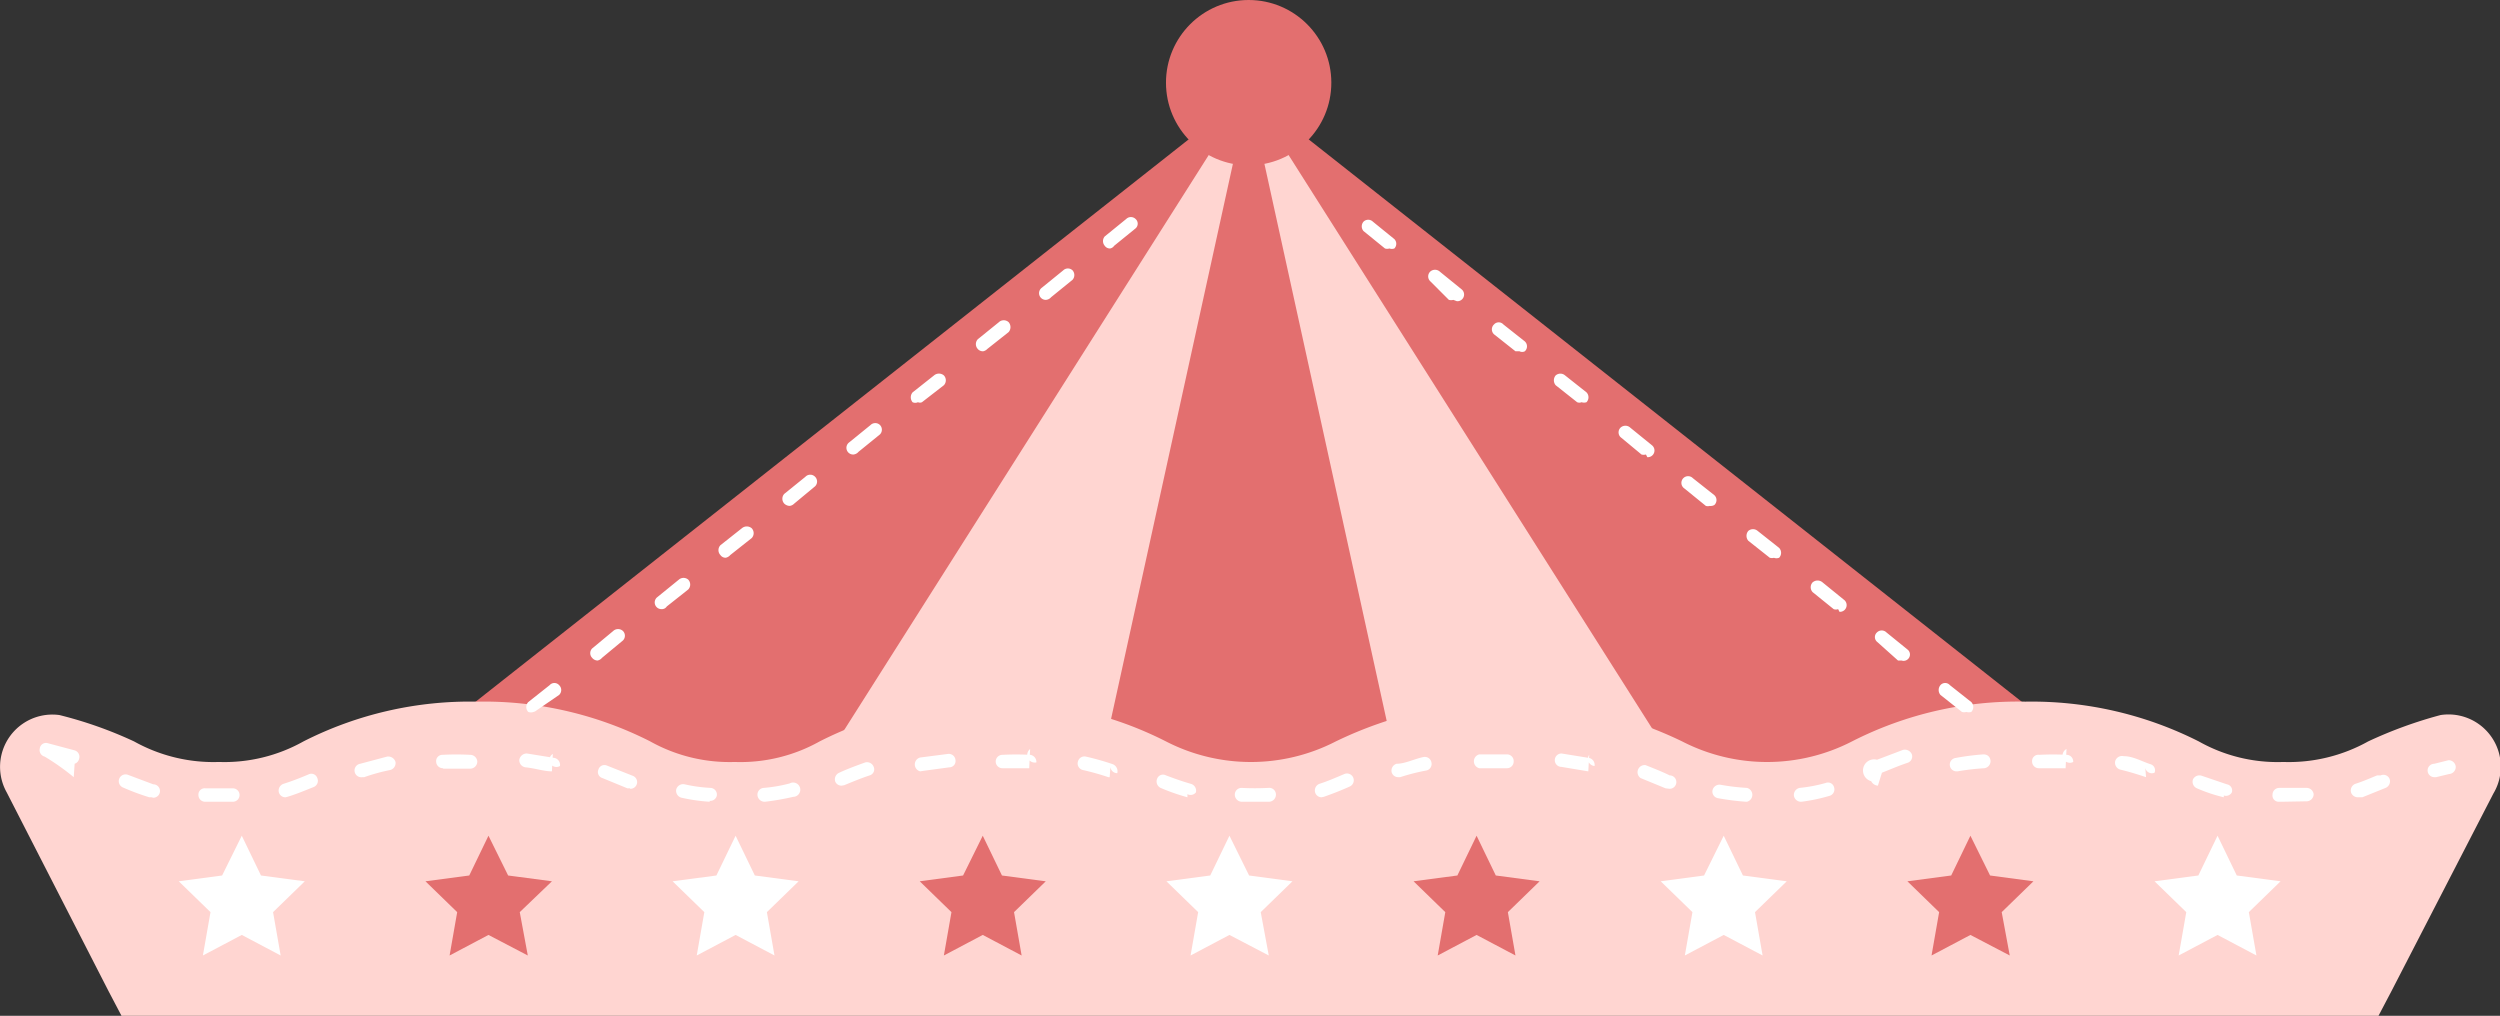
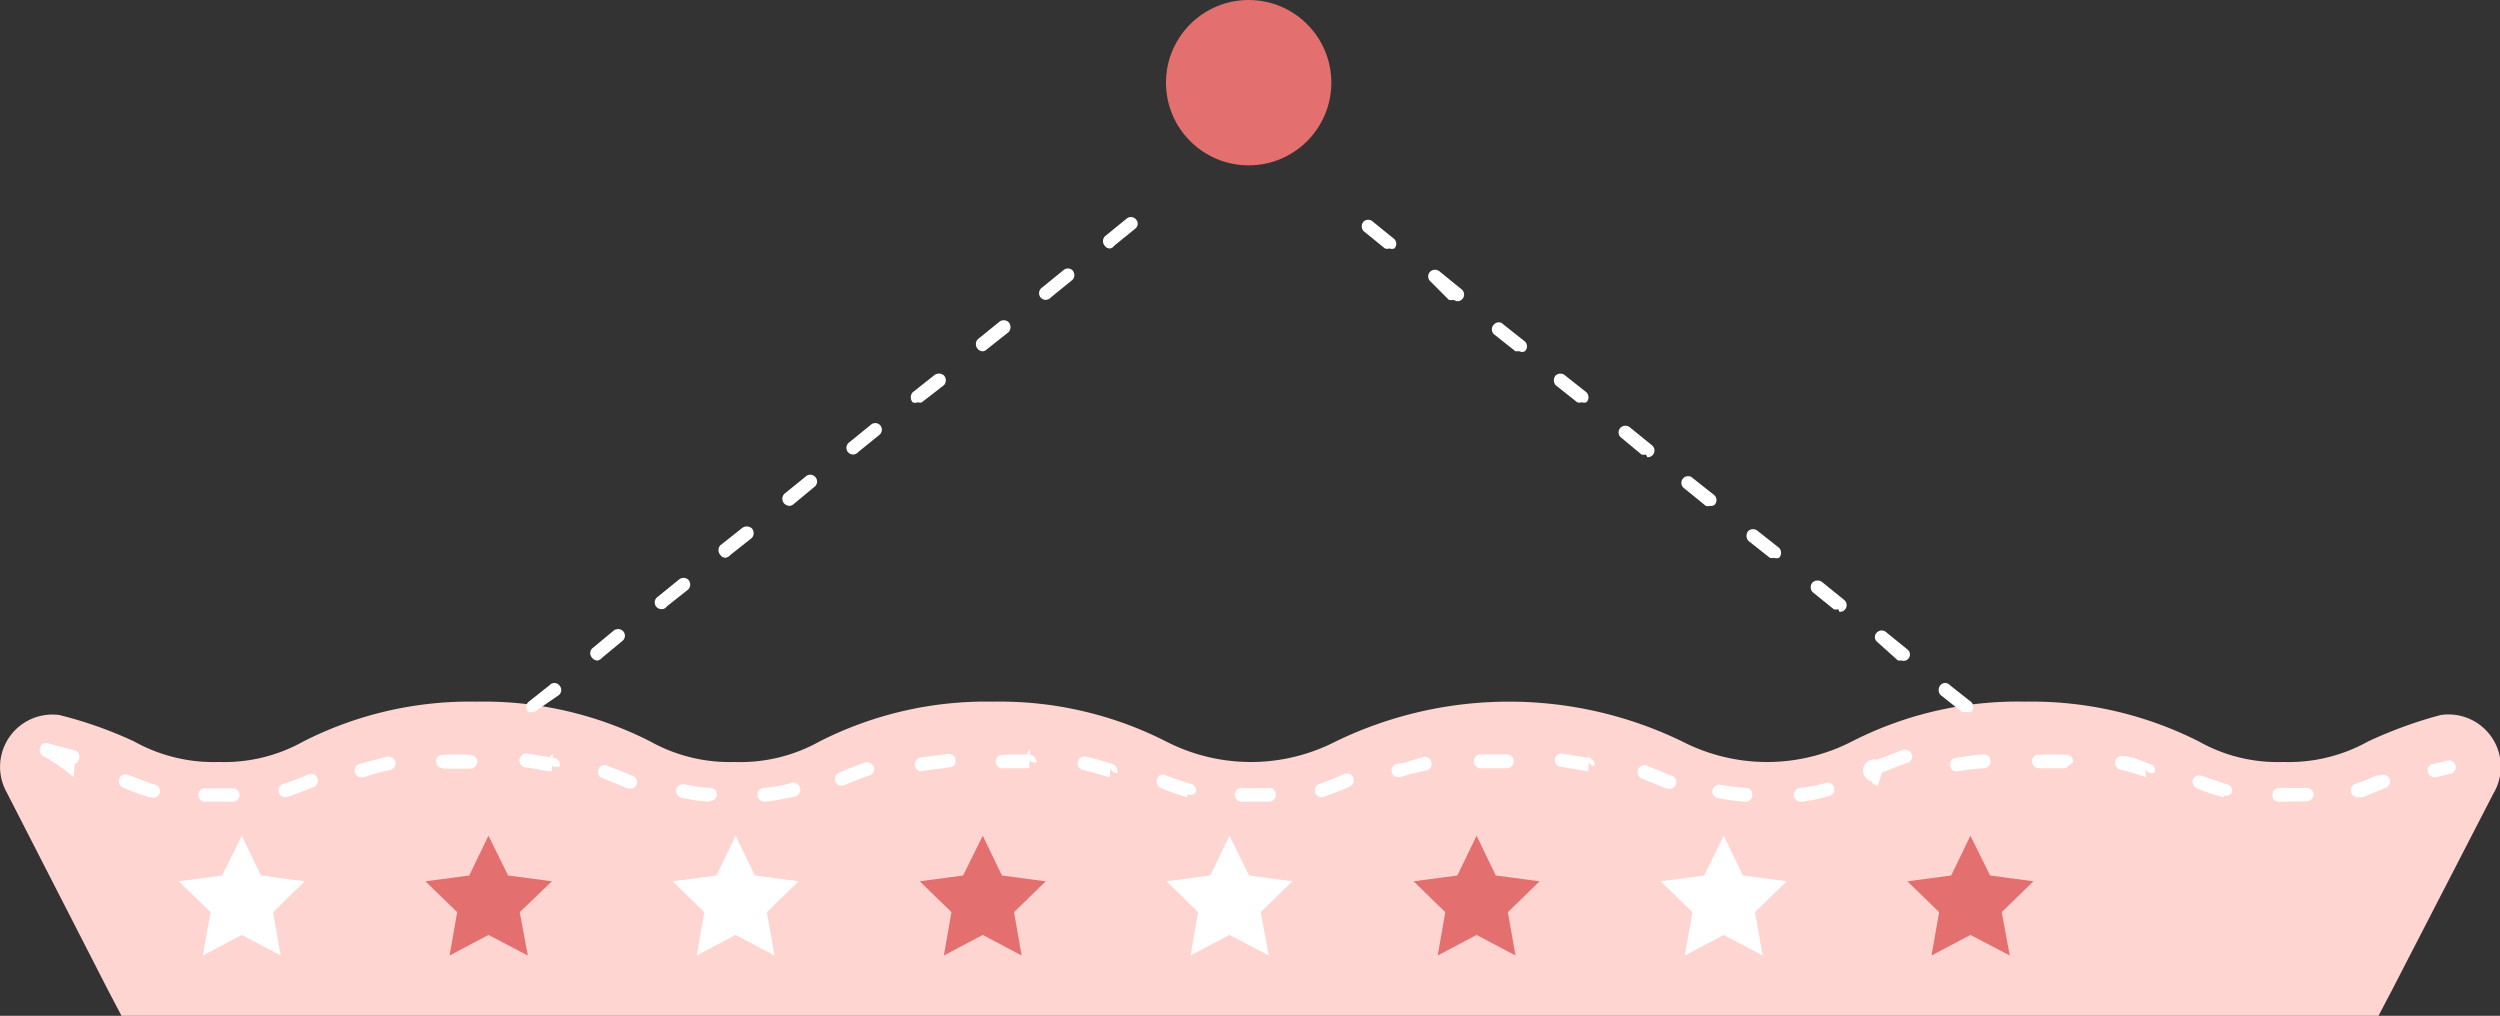
<svg xmlns="http://www.w3.org/2000/svg" viewBox="0 0 55.94 22.73">
  <rect x="0" y="0" width="55.94" height="22.73" fill="#333333" stroke="none" />
  <g data-name="图层 2">
    <g data-name="图层 1">
-       <polygon points="27.94 2.06 2.58 22.06 53.3 22.06 27.94 2.06" style="fill:#e36f6f">
-      </polygon>
-       <polygon points="27.94 2.06 15.26 22.06 40.62 22.06 27.94 2.06" style="fill:#ffd5d1">
-      </polygon>
-       <polygon points="27.94 2.06 23.55 22.06 32.33 22.06 27.94 2.06" style="fill:#e36f6f">
-      </polygon>
      <path d="M54.61,16a1.17,1.17,0,0,1,1.18,1.76l-2.28,4.42-.31.59H2.74l-.31-.59L.15,17.73A1.17,1.17,0,0,1,1.33,16,9.19,9.19,0,0,1,3,16.59a3.65,3.65,0,0,0,1.9.46,3.62,3.62,0,0,0,1.89-.46,8.22,8.22,0,0,1,3.88-.89,8.22,8.22,0,0,1,3.88.89,3.64,3.64,0,0,0,1.89.46,3.63,3.63,0,0,0,1.9-.46,8.22,8.22,0,0,1,3.88-.89,8.21,8.21,0,0,1,3.87.89,4.15,4.15,0,0,0,3.8,0,8.88,8.88,0,0,1,7.75,0,4.15,4.15,0,0,0,3.8,0,8.16,8.16,0,0,1,3.88-.89,8.29,8.29,0,0,1,3.88.89,3.59,3.59,0,0,0,1.89.46,3.65,3.65,0,0,0,1.9-.46A9.75,9.75,0,0,1,54.61,16Z" style="fill:#ffd5d1">
     </path>
-       <path d="M51.06,17.94H51a.14.14,0,0,1-.15-.16.15.15,0,0,1,.15-.15h.6a.16.16,0,0,1,.17.14.16.16,0,0,1-.15.16Zm-23.1,0h-.18a.16.16,0,0,1-.15-.16.15.15,0,0,1,.15-.15h0a5.9,5.9,0,0,0,.6,0,.15.15,0,0,1,.17.14.16.16,0,0,1-.15.17Zm-23.09,0H4.59a.15.15,0,0,1-.15-.15.14.14,0,0,1,.16-.15h.6a.15.15,0,0,1,.16.14.15.15,0,0,1-.15.16Zm34.2,0h0a5.69,5.69,0,0,1-.63-.08.15.15,0,0,1-.12-.18.16.16,0,0,1,.18-.12,4.78,4.78,0,0,0,.59.07.16.16,0,0,1,0,.31Zm-23.19,0h0a4,4,0,0,1-.63-.09.16.16,0,0,1-.12-.18.16.16,0,0,1,.19-.12,3.38,3.38,0,0,0,.58.08.15.15,0,0,1,.14.17A.15.15,0,0,1,15.88,17.92Zm1.22,0a.16.16,0,0,1-.15-.14.15.15,0,0,1,.14-.17,3.33,3.33,0,0,0,.58-.1.16.16,0,1,1,.08.3,5.89,5.89,0,0,1-.63.11Zm23.19,0a.16.16,0,0,1-.15-.14.16.16,0,0,1,.13-.17,3.32,3.32,0,0,0,.58-.11.14.14,0,0,1,.19.1.15.15,0,0,1-.11.19,4,4,0,0,1-.62.13Zm9.47-.1h0a3.51,3.51,0,0,1-.6-.2.16.16,0,0,1-.09-.2.16.16,0,0,1,.2-.08l.56.19a.14.14,0,0,1,.11.18A.15.15,0,0,1,49.76,17.8Zm-23.19,0h0a4.59,4.59,0,0,1-.6-.21.16.16,0,0,1-.08-.2.14.14,0,0,1,.2-.08c.16.06.35.13.56.19a.16.16,0,0,1,.11.19A.15.15,0,0,1,26.57,17.77Zm-23.18,0H3.34a5.37,5.37,0,0,1-.59-.22.15.15,0,1,1,.12-.28l.56.21a.15.15,0,0,1,0,.3Zm3,0a.15.15,0,0,1-.15-.11.16.16,0,0,1,.1-.19c.19-.06.37-.13.56-.21a.14.14,0,0,1,.2.08.15.15,0,0,1-.08.2c-.2.08-.39.16-.59.22Zm23.18,0a.15.15,0,0,1-.14-.1.16.16,0,0,1,.09-.2c.19-.06.37-.14.56-.22a.15.15,0,1,1,.12.28c-.2.09-.38.16-.58.23Zm23.19,0a.16.16,0,0,1-.15-.1.16.16,0,0,1,.09-.2c.16-.05.32-.12.49-.19l.08,0a.15.15,0,0,1,.2.08.16.16,0,0,1-.09.2l0,0-.52.21Zm-15.49-.2h0l-.56-.23a.16.16,0,0,1,.11-.29c.2.08.38.15.54.23a.15.15,0,0,1,0,.3Zm-23.17,0h-.06l-.56-.23a.14.14,0,0,1-.09-.19.14.14,0,0,1,.19-.09l.58.23a.15.15,0,0,1-.06.29Zm4.73-.06a.15.15,0,0,1-.14-.09.16.16,0,0,1,.09-.2c.17-.08.36-.15.58-.23a.16.16,0,0,1,.19.1.14.14,0,0,1-.09.19c-.21.07-.4.15-.57.22Zm23.19,0a.18.18,0,0,1-.15-.1A.16.16,0,0,1,42,17l.58-.22a.17.17,0,0,1,.2.1.15.15,0,0,1-.1.19c-.21.07-.39.15-.57.22Zm6-.19h0c-.18-.06-.37-.12-.58-.17a.16.16,0,0,1-.11-.19.16.16,0,0,1,.19-.11c.21,0,.41.12.6.18a.14.14,0,0,1,.09.19A.15.15,0,0,1,48,17.15Zm-23.19,0H24.8a5.71,5.71,0,0,0-.57-.16.15.15,0,0,1-.11-.19.15.15,0,0,1,.18-.11,5.9,5.9,0,0,1,.6.17.17.17,0,0,1,.1.2A.15.15,0,0,1,24.85,17.12Zm-23.18,0h0A5.25,5.25,0,0,0,1,16.93a.15.15,0,0,1-.11-.18.14.14,0,0,1,.18-.12l.6.16a.15.15,0,0,1,.1.19A.15.15,0,0,1,1.67,17.09Zm6.46,0a.15.15,0,0,1-.05-.3l.6-.16a.17.17,0,0,1,.19.12.16.16,0,0,1-.12.18,4.18,4.18,0,0,0-.58.16Zm23.18,0a.15.15,0,0,1-.15-.11.16.16,0,0,1,.11-.19c.19,0,.4-.11.6-.15a.15.15,0,0,1,.18.12.15.15,0,0,1-.11.18,4.61,4.61,0,0,0-.59.15Zm23.18,0a.15.15,0,0,1,0-.3l.32-.08h0a.16.16,0,0,1,.16.15.16.16,0,0,1-.15.16l-.29.07Zm-18.93-.13h0l-.6-.1a.15.15,0,0,1,0-.3l.62.1a.16.16,0,0,1,.12.18A.16.16,0,0,1,35.56,16.89Zm-23.19,0h0c-.18,0-.38-.07-.59-.09a.16.16,0,0,1-.14-.17.17.17,0,0,1,.17-.14l.62.1a.16.16,0,0,1,.12.18A.15.15,0,0,1,12.37,16.87Zm8.24,0a.16.16,0,0,1,0-.31l.62-.08a.15.15,0,0,1,.17.14.14.14,0,0,1-.14.16l-.59.08Zm23.19,0a.15.15,0,0,1-.15-.13.15.15,0,0,1,.13-.17,5.5,5.5,0,0,1,.62-.08c.1,0,.15.06.16.14a.16.16,0,0,1-.14.17,5.48,5.48,0,0,0-.6.07Zm2.44-.07h0l-.6,0a.15.15,0,0,1-.15-.15.14.14,0,0,1,.16-.15,6.06,6.06,0,0,1,.62,0,.15.15,0,0,1,.14.16A.16.16,0,0,1,46.24,16.76Zm-23.19,0h0l-.6,0a.15.15,0,0,1,0-.3h0a6.13,6.13,0,0,1,.62,0,.16.16,0,0,1,.14.17A.17.17,0,0,1,23.05,16.76Zm-13.12,0a.15.15,0,0,1-.15-.14.14.14,0,0,1,.14-.16,6,6,0,0,1,.62,0h0a.16.16,0,0,1,.16.15.16.16,0,0,1-.16.16l-.6,0Zm23.19,0a.16.16,0,0,1,0-.31l.62,0a.15.15,0,0,1,.15.16.15.15,0,0,1-.15.15l-.6,0Z" style="fill:#fff">
+       <path d="M51.06,17.94H51a.14.14,0,0,1-.15-.16.15.15,0,0,1,.15-.15h.6a.16.16,0,0,1,.17.14.16.16,0,0,1-.15.16Zm-23.1,0h-.18a.16.16,0,0,1-.15-.16.15.15,0,0,1,.15-.15h0a5.9,5.9,0,0,0,.6,0,.15.15,0,0,1,.17.14.16.16,0,0,1-.15.17Zm-23.09,0H4.59a.15.15,0,0,1-.15-.15.14.14,0,0,1,.16-.15h.6a.15.15,0,0,1,.16.14.15.15,0,0,1-.15.16Zm34.2,0h0a5.69,5.69,0,0,1-.63-.08.15.15,0,0,1-.12-.18.16.16,0,0,1,.18-.12,4.78,4.78,0,0,0,.59.07.16.16,0,0,1,0,.31Zm-23.19,0h0a4,4,0,0,1-.63-.09.16.16,0,0,1-.12-.18.16.16,0,0,1,.19-.12,3.38,3.38,0,0,0,.58.08.15.15,0,0,1,.14.17A.15.15,0,0,1,15.88,17.92Zm1.22,0a.16.16,0,0,1-.15-.14.15.15,0,0,1,.14-.17,3.33,3.33,0,0,0,.58-.1.16.16,0,1,1,.08.3,5.89,5.89,0,0,1-.63.11Zm23.19,0a.16.16,0,0,1-.15-.14.16.16,0,0,1,.13-.17,3.32,3.32,0,0,0,.58-.11.14.14,0,0,1,.19.1.15.15,0,0,1-.11.19,4,4,0,0,1-.62.13Zm9.47-.1h0a3.51,3.51,0,0,1-.6-.2.16.16,0,0,1-.09-.2.16.16,0,0,1,.2-.08l.56.19a.14.14,0,0,1,.11.18A.15.15,0,0,1,49.76,17.8Zm-23.19,0h0a4.59,4.59,0,0,1-.6-.21.16.16,0,0,1-.08-.2.14.14,0,0,1,.2-.08c.16.06.35.13.56.19a.16.16,0,0,1,.11.19A.15.15,0,0,1,26.57,17.77Zm-23.18,0H3.34a5.37,5.37,0,0,1-.59-.22.15.15,0,1,1,.12-.28l.56.21a.15.15,0,0,1,0,.3Zm3,0a.15.15,0,0,1-.15-.11.16.16,0,0,1,.1-.19c.19-.06.37-.13.56-.21a.14.14,0,0,1,.2.08.15.15,0,0,1-.08.2c-.2.08-.39.16-.59.22Zm23.18,0a.15.15,0,0,1-.14-.1.16.16,0,0,1,.09-.2c.19-.06.37-.14.56-.22a.15.15,0,1,1,.12.28c-.2.09-.38.16-.58.23Zm23.19,0a.16.16,0,0,1-.15-.1.16.16,0,0,1,.09-.2c.16-.05.32-.12.49-.19l.08,0a.15.15,0,0,1,.2.08.16.16,0,0,1-.09.2l0,0-.52.21Zm-15.49-.2h0l-.56-.23a.16.16,0,0,1,.11-.29c.2.08.38.15.54.23a.15.15,0,0,1,0,.3Zm-23.17,0h-.06l-.56-.23a.14.14,0,0,1-.09-.19.14.14,0,0,1,.19-.09l.58.23a.15.15,0,0,1-.06.29Zm4.73-.06a.15.15,0,0,1-.14-.09.16.16,0,0,1,.09-.2c.17-.08.36-.15.58-.23a.16.16,0,0,1,.19.1.14.14,0,0,1-.09.19c-.21.07-.4.15-.57.22Zm23.19,0a.18.18,0,0,1-.15-.1A.16.16,0,0,1,42,17l.58-.22a.17.17,0,0,1,.2.1.15.15,0,0,1-.1.19c-.21.07-.39.15-.57.22Zm6-.19h0c-.18-.06-.37-.12-.58-.17a.16.16,0,0,1-.11-.19.16.16,0,0,1,.19-.11c.21,0,.41.12.6.18a.14.14,0,0,1,.09.19A.15.15,0,0,1,48,17.15Zm-23.19,0H24.8a5.71,5.71,0,0,0-.57-.16.15.15,0,0,1-.11-.19.15.15,0,0,1,.18-.11,5.9,5.9,0,0,1,.6.17.17.17,0,0,1,.1.2A.15.15,0,0,1,24.85,17.12Zm-23.18,0h0A5.25,5.25,0,0,0,1,16.93a.15.15,0,0,1-.11-.18.14.14,0,0,1,.18-.12l.6.16a.15.15,0,0,1,.1.19A.15.15,0,0,1,1.67,17.09Zm6.46,0a.15.15,0,0,1-.05-.3l.6-.16a.17.17,0,0,1,.19.12.16.16,0,0,1-.12.18,4.18,4.18,0,0,0-.58.16Zm23.18,0a.15.15,0,0,1-.15-.11.16.16,0,0,1,.11-.19c.19,0,.4-.11.6-.15a.15.15,0,0,1,.18.12.15.15,0,0,1-.11.18,4.61,4.61,0,0,0-.59.15Zm23.18,0a.15.15,0,0,1,0-.3l.32-.08h0a.16.16,0,0,1,.16.15.16.16,0,0,1-.15.16l-.29.07Zm-18.93-.13h0l-.6-.1a.15.15,0,0,1,0-.3l.62.1a.16.16,0,0,1,.12.18A.16.16,0,0,1,35.56,16.89Zm-23.19,0h0c-.18,0-.38-.07-.59-.09a.16.16,0,0,1-.14-.17.17.17,0,0,1,.17-.14l.62.1a.16.16,0,0,1,.12.18A.15.15,0,0,1,12.37,16.87Zm8.24,0a.16.16,0,0,1,0-.31l.62-.08a.15.15,0,0,1,.17.14.14.14,0,0,1-.14.16l-.59.08Zm23.19,0a.15.15,0,0,1-.15-.13.15.15,0,0,1,.13-.17,5.5,5.5,0,0,1,.62-.08c.1,0,.15.06.16.14a.16.16,0,0,1-.14.17,5.48,5.48,0,0,0-.6.07Zm2.44-.07h0l-.6,0a.15.15,0,0,1-.15-.15.14.14,0,0,1,.16-.15,6.06,6.06,0,0,1,.62,0,.15.15,0,0,1,.14.16Zm-23.19,0h0l-.6,0a.15.15,0,0,1,0-.3h0a6.13,6.13,0,0,1,.62,0,.16.16,0,0,1,.14.17A.17.17,0,0,1,23.05,16.76Zm-13.12,0a.15.15,0,0,1-.15-.14.14.14,0,0,1,.14-.16,6,6,0,0,1,.62,0h0a.16.16,0,0,1,.16.15.16.16,0,0,1-.16.16l-.6,0Zm23.19,0a.16.16,0,0,1,0-.31l.62,0a.15.15,0,0,1,.15.16.15.15,0,0,1-.15.15l-.6,0Z" style="fill:#fff">
     </path>
      <polygon points="5.41 18.7 5.84 19.59 6.82 19.72 6.11 20.41 6.28 21.38 5.41 20.92 4.54 21.38 4.71 20.41 4 19.72 4.97 19.59 5.41 18.7" style="fill:#fff">
     </polygon>
      <polygon points="10.93 18.7 11.37 19.59 12.35 19.72 11.63 20.41 11.81 21.38 10.93 20.92 10.06 21.38 10.23 20.41 9.52 19.72 10.5 19.59 10.93 18.7" style="fill:#e36f6f">
     </polygon>
      <polygon points="16.46 18.7 16.89 19.59 17.87 19.72 17.16 20.41 17.33 21.38 16.46 20.92 15.59 21.38 15.76 20.41 15.05 19.72 16.03 19.59 16.46 18.7" style="fill:#fff">
     </polygon>
      <polygon points="21.99 18.7 22.42 19.59 23.4 19.72 22.69 20.41 22.86 21.38 21.99 20.92 21.12 21.38 21.29 20.41 20.58 19.72 21.55 19.59 21.99 18.7" style="fill:#e36f6f">
     </polygon>
      <polygon points="27.51 18.7 27.95 19.59 28.92 19.72 28.21 20.41 28.39 21.38 27.51 20.92 26.64 21.38 26.81 20.41 26.1 19.72 27.08 19.59 27.51 18.7" style="fill:#fff">
     </polygon>
      <polygon points="33.04 18.7 33.47 19.59 34.45 19.72 33.74 20.41 33.91 21.38 33.04 20.92 32.17 21.38 32.34 20.41 31.63 19.72 32.61 19.59 33.04 18.7" style="fill:#e36f6f">
     </polygon>
      <polygon points="38.57 18.7 39 19.59 39.98 19.72 39.27 20.41 39.44 21.38 38.57 20.92 37.7 21.38 37.87 20.41 37.16 19.72 38.13 19.59 38.57 18.7" style="fill:#fff">
     </polygon>
      <polygon points="44.09 18.7 44.53 19.59 45.5 19.72 44.79 20.41 44.97 21.38 44.09 20.92 43.22 21.38 43.39 20.41 42.68 19.72 43.66 19.59 44.09 18.7" style="fill:#e36f6f">
     </polygon>
-       <polygon points="49.62 18.7 50.05 19.59 51.03 19.72 50.32 20.41 50.49 21.38 49.62 20.92 48.75 21.38 48.92 20.41 48.21 19.72 49.19 19.59 49.62 18.7" style="fill:#fff">
-      </polygon>
      <circle cx="27.94" cy="1.85" r="1.85" style="fill:#e36f6f">
     </circle>
      <path d="M11.94,15.93a.17.17,0,0,1-.12,0,.16.16,0,0,1,0-.22l.48-.38a.14.14,0,0,1,.21,0,.15.15,0,0,1,0,.22L12,15.9A.14.14,0,0,1,11.94,15.93Zm1.43-1.15a.16.16,0,0,1-.12-.06.15.15,0,0,1,0-.21l.47-.39a.16.16,0,0,1,.22,0,.15.15,0,0,1,0,.21l-.47.39A.17.17,0,0,1,13.37,14.78Zm1.43-1.15a.15.15,0,0,1-.09-.27l.48-.39a.16.16,0,0,1,.21,0,.16.16,0,0,1,0,.22l-.48.38A.13.13,0,0,1,14.8,13.63Zm1.44-1.15a.14.14,0,0,1-.12-.06.16.16,0,0,1,0-.22l.48-.38a.17.17,0,0,1,.22,0,.16.16,0,0,1,0,.22l-.48.38A.18.18,0,0,1,16.24,12.48Zm1.43-1.16a.18.18,0,0,1-.12-.05.16.16,0,0,1,0-.22l.47-.38a.15.15,0,0,1,.22,0,.15.15,0,0,1,0,.21l-.47.39A.17.17,0,0,1,17.67,11.32Zm1.43-1.15A.15.15,0,0,1,19,9.9l.48-.39a.15.15,0,0,1,.21,0,.15.15,0,0,1,0,.21l-.48.39A.17.17,0,0,1,19.1,10.17ZM20.54,9A.14.14,0,0,1,20.42,9a.17.17,0,0,1,0-.22l.48-.38a.17.17,0,0,1,.22,0,.16.16,0,0,1,0,.22L20.63,9A.11.11,0,0,1,20.54,9ZM22,7.86a.15.15,0,0,1-.12-.05.16.16,0,0,1,0-.22l.47-.38a.16.16,0,0,1,.22,0,.17.17,0,0,1,0,.22l-.48.38A.17.17,0,0,1,22,7.86ZM23.4,6.71a.15.15,0,0,1-.09-.27l.48-.39a.15.15,0,0,1,.21,0,.16.16,0,0,1,0,.21l-.48.39A.17.17,0,0,1,23.4,6.71Zm1.44-1.15a.14.14,0,0,1-.12-.06.16.16,0,0,1,0-.21l.48-.39a.15.15,0,0,1,.21,0,.14.14,0,0,1,0,.21l-.48.39A.14.14,0,0,1,24.84,5.56Z" style="fill:#fff">
     </path>
      <path d="M44,15.93a.17.17,0,0,1-.1,0l-.48-.38a.17.17,0,0,1,0-.22.14.14,0,0,1,.21,0l.48.38a.16.16,0,0,1,0,.22A.18.18,0,0,1,44,15.93Zm-1.44-1.15-.09,0L42,14.36a.14.14,0,0,1,0-.21.15.15,0,0,1,.21,0l.48.39a.14.14,0,0,1,0,.21A.14.14,0,0,1,42.55,14.78Zm-1.43-1.15a.14.14,0,0,1-.1,0l-.47-.38a.16.16,0,0,1,0-.22.17.17,0,0,1,.22,0l.48.39a.15.15,0,0,1-.1.27Zm-1.43-1.15a.18.18,0,0,1-.1,0l-.48-.38a.17.17,0,0,1,0-.22.16.16,0,0,1,.21,0l.48.38a.16.16,0,0,1,0,.22A.16.16,0,0,1,39.69,12.48Zm-1.44-1.16a.16.16,0,0,1-.09,0l-.48-.39a.15.15,0,1,1,.19-.23l.48.38a.15.15,0,0,1,0,.22A.17.17,0,0,1,38.25,11.32Zm-1.43-1.15a.19.19,0,0,1-.1,0l-.47-.39a.15.15,0,0,1,0-.21.16.16,0,0,1,.22,0l.48.39a.15.15,0,0,1-.1.27ZM35.39,9a.13.13,0,0,1-.1,0l-.48-.38a.17.17,0,0,1,0-.22.16.16,0,0,1,.21,0l.48.38a.16.16,0,0,1,0,.22A.17.17,0,0,1,35.39,9ZM34,7.86l-.09,0-.48-.38a.15.15,0,0,1,0-.22.14.14,0,0,1,.21,0l.48.38a.15.15,0,0,1,0,.22A.13.13,0,0,1,34,7.86ZM32.52,6.71a.19.19,0,0,1-.1,0L32,6.29a.15.15,0,0,1,0-.21.16.16,0,0,1,.22,0l.48.39a.15.15,0,0,1-.1.27ZM31.09,5.56a.17.17,0,0,1-.1,0l-.48-.39a.16.16,0,0,1,0-.21.15.15,0,0,1,.21,0l.48.39a.15.15,0,0,1,0,.21A.16.16,0,0,1,31.09,5.56Z" style="fill:#fff">
     </path>
    </g>
  </g>
</svg>